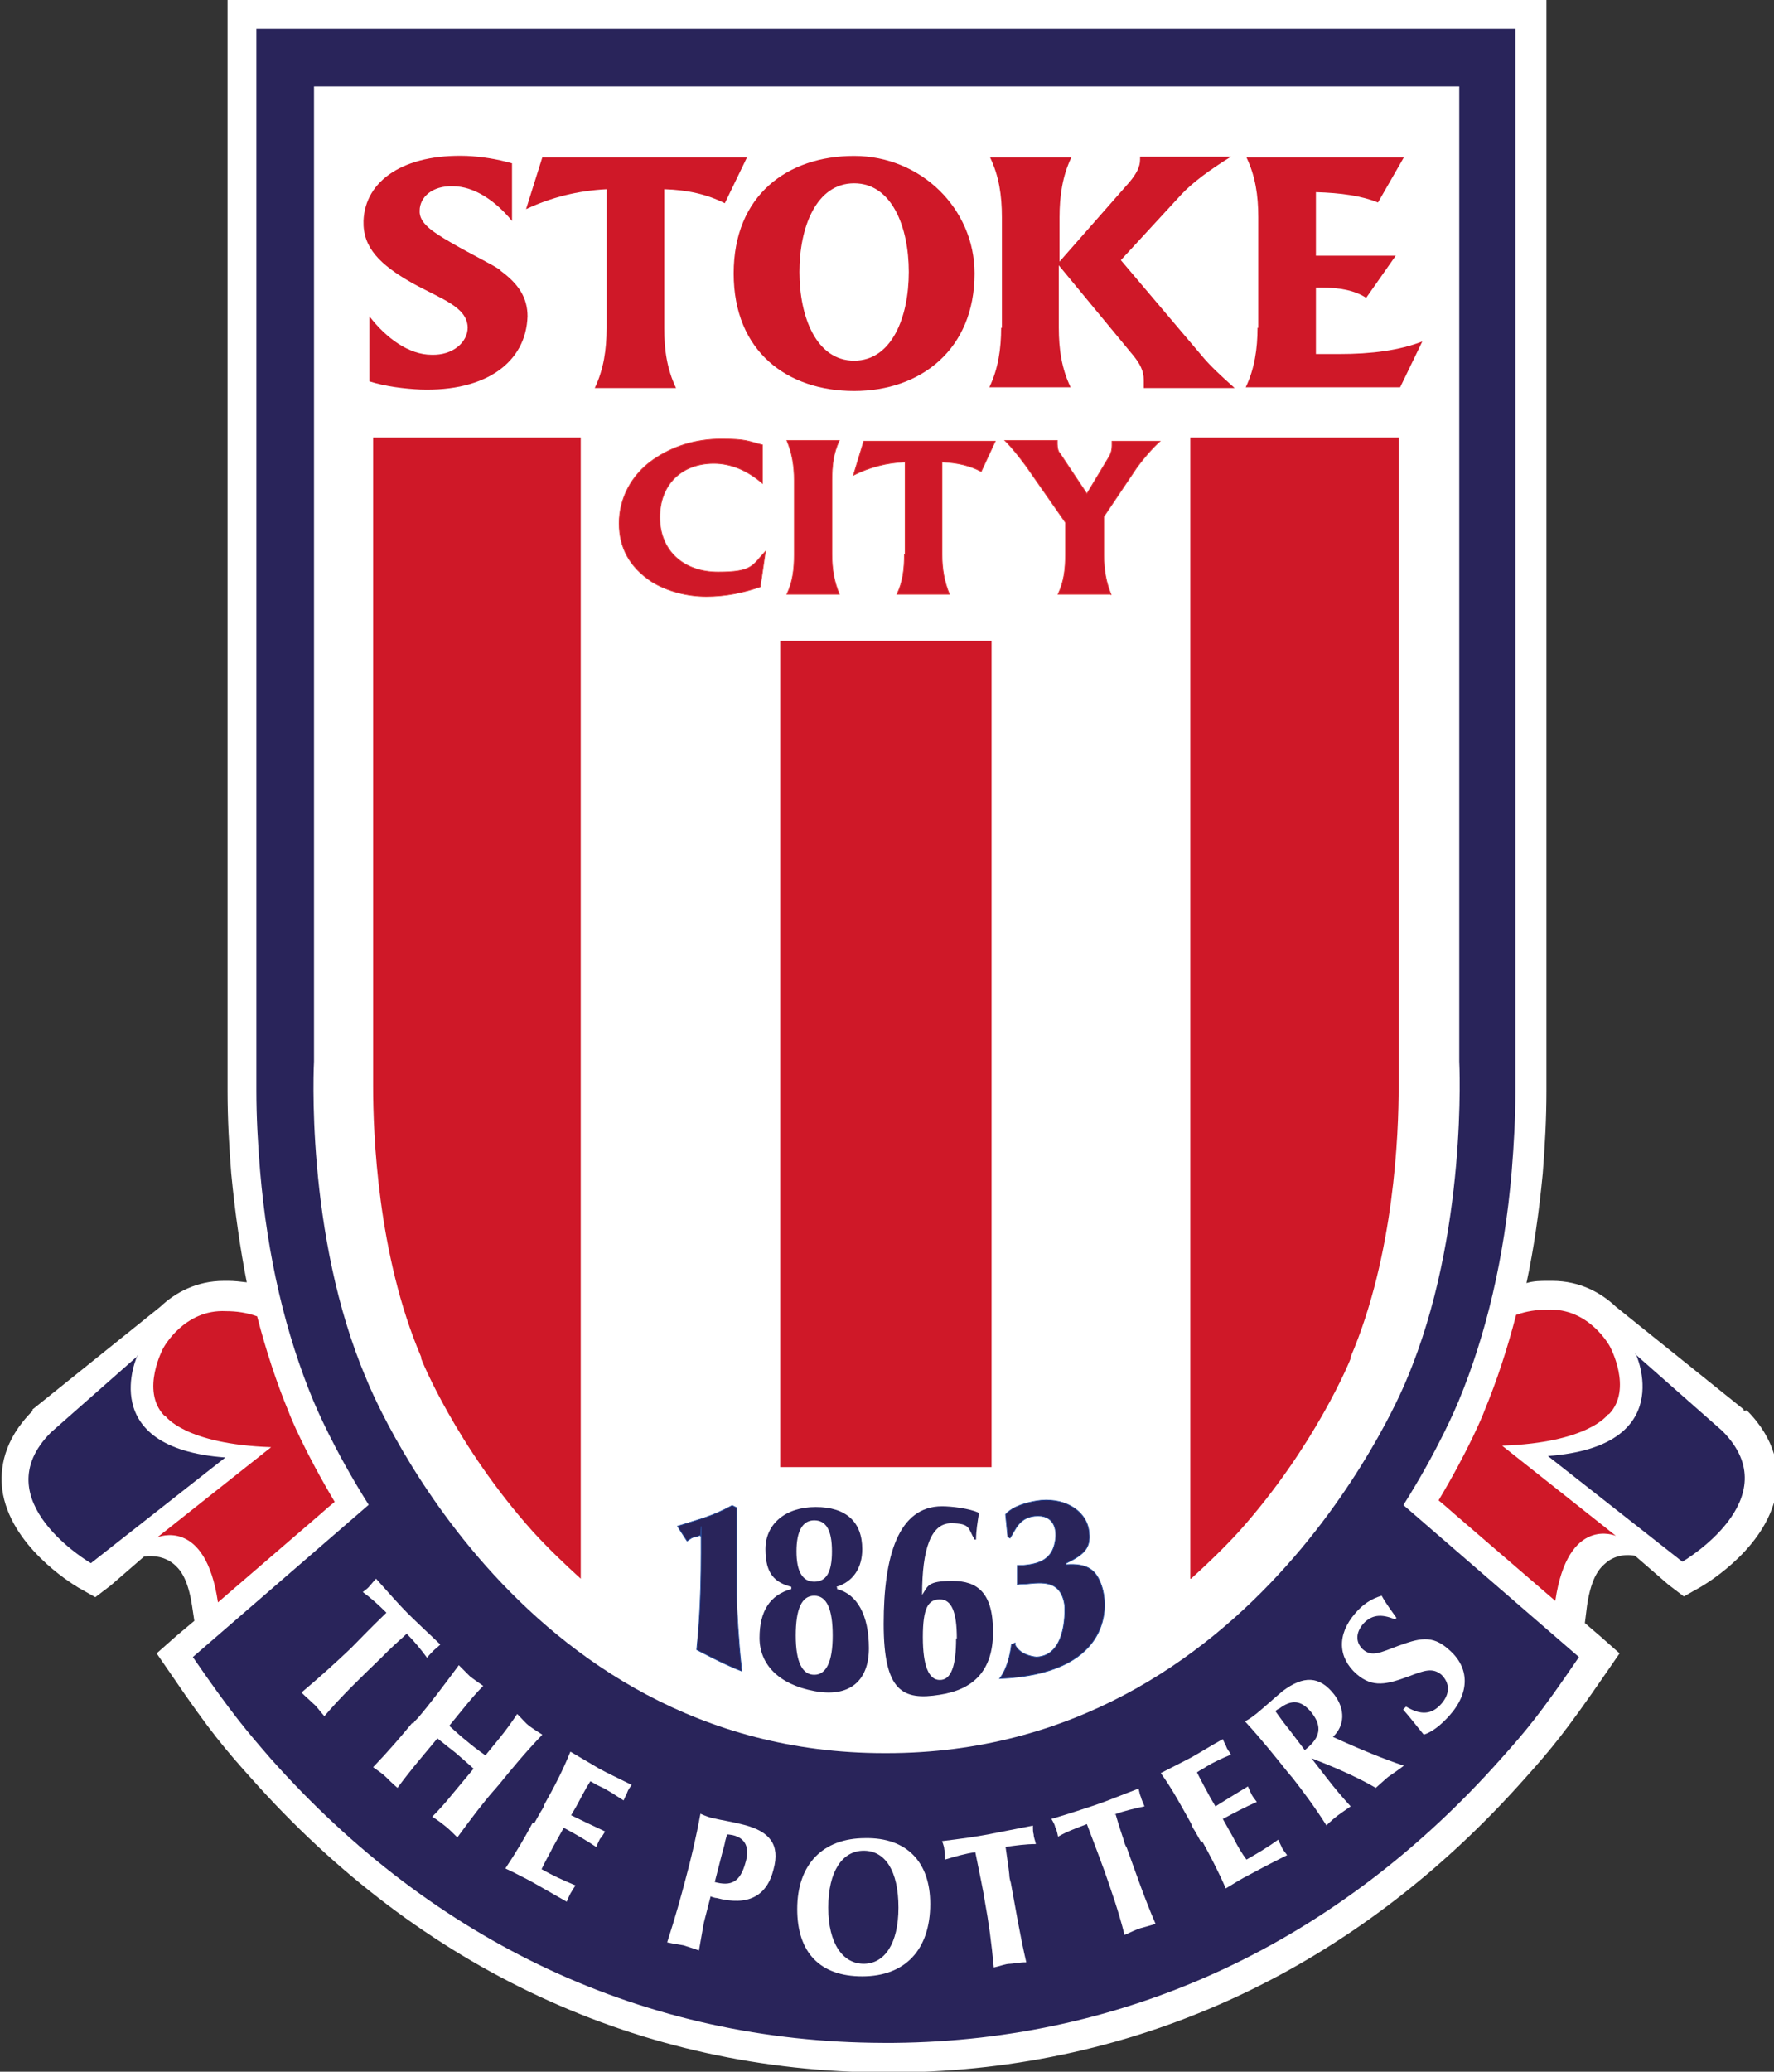
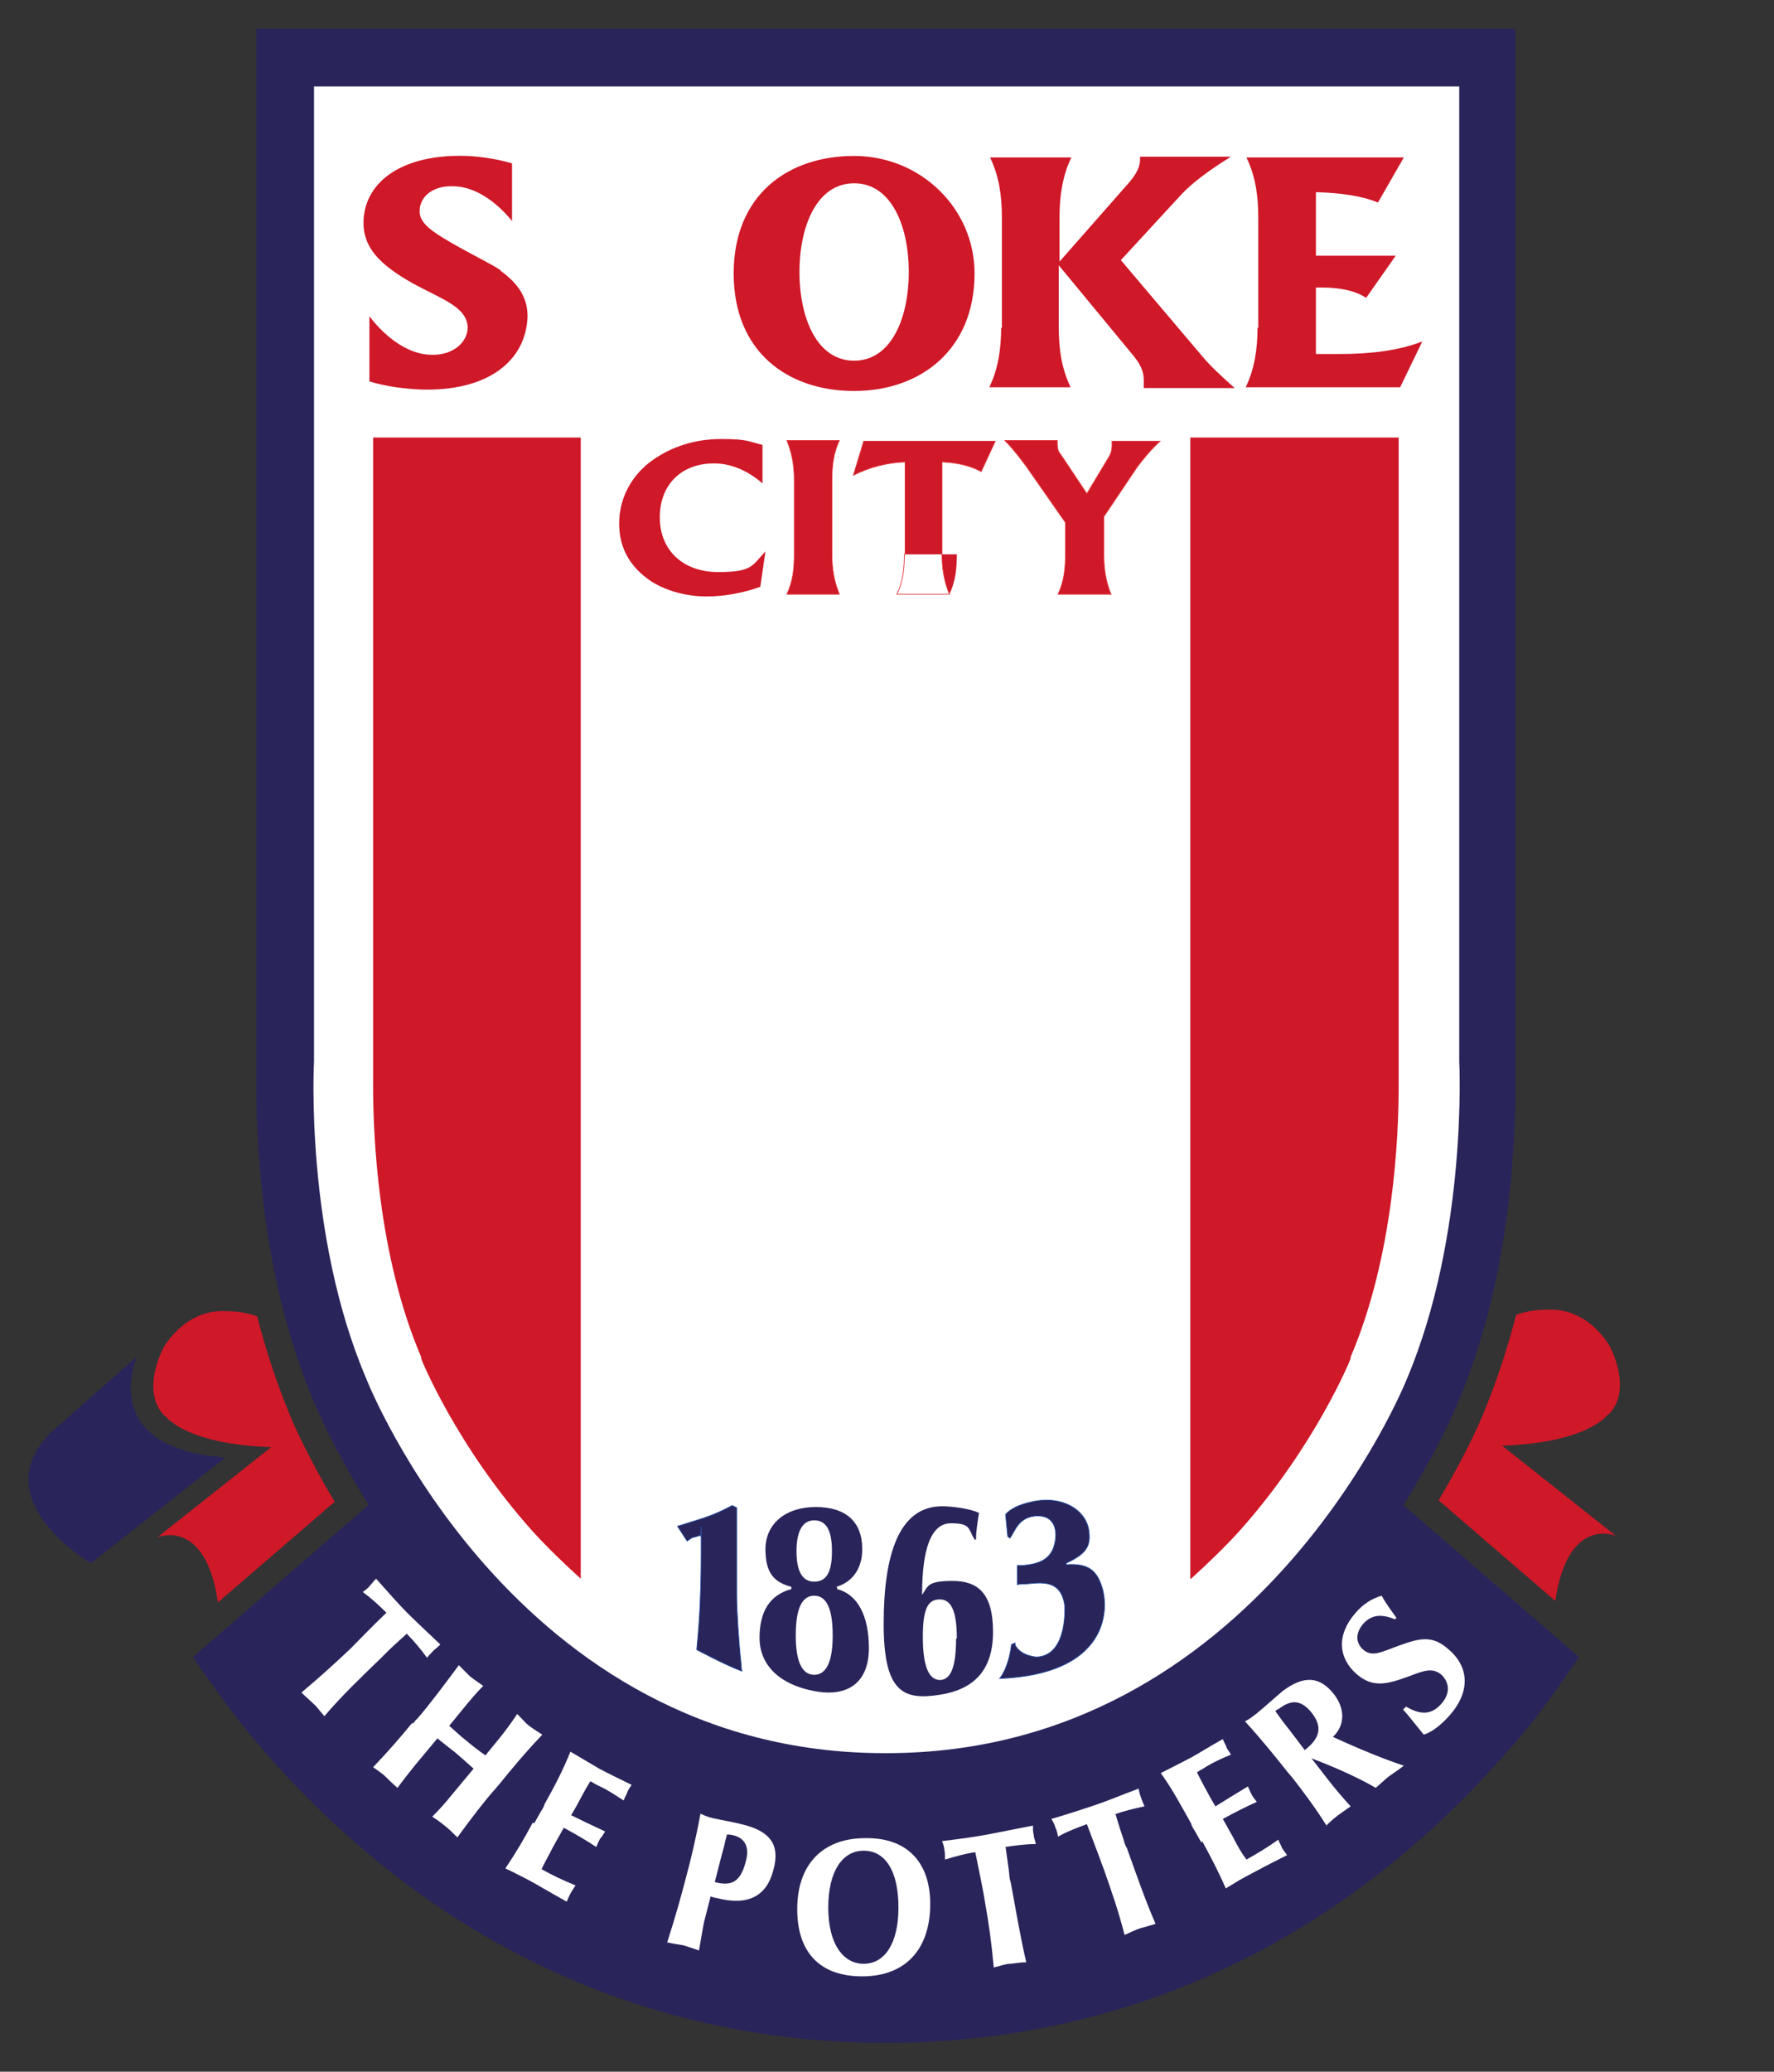
<svg xmlns="http://www.w3.org/2000/svg" id="Livello_1" version="1.1" viewBox="0 0 240.1 280.3">
  <rect x="0" y="0" width="240.1" height="280.3" fill="#333333" stroke="none" />
  <defs>
    <style>
      .st0 {
        stroke-width: .1px;
      }

      .st0, .st1 {
        stroke: #204698;
      }

      .st0, .st1, .st2 {
        fill: none;
      }

      .st1 {
        stroke-width: .1px;
      }

      .st3 {
        fill: #fff;
      }

      .st4 {
        fill: #29245a;
      }

      .st5 {
        fill: #cf1828;
      }

      .st2 {
        stroke: #e13a3e;
        stroke-width: .1px;
      }
    </style>
  </defs>
-   <path class="st3" d="M236,190.9h0c0,0,0-.2,0-.2l-17.3-13.9c-2-1.9-4.9-3.5-8.6-3.5s-.3,0-.4,0h-.2c-1,0-1.9,0-2.9.3,1-4.7,1.7-9.6,2.2-14.8.3-3.8.5-7.5.5-11.1v-.5c0-.3,0-.7,0-1,0-1.2,0-2.1,0-2.8V0H30.8v143.4c0,.8,0,1.6,0,2.8s0,.7,0,1.1v.4c0,3.6.2,7.4.5,11.1.5,5.2,1.2,10.1,2.1,14.7-.8-.1-1.7-.2-2.5-.2h-.2c-.1,0-.3,0-.4,0-3.7,0-6.6,1.6-8.6,3.5l-17.3,13.9h0c0,0,0,.2,0,.2-4,4-4.4,7.9-4.1,10.6,1,7.6,9.3,12.7,10.3,13.3l2.3,1.3,2.1-1.6,4.5-3.9c1.5-.2,2.9.1,4,1,.7.6,1.9,1.7,2.5,5.7l.3,2-2.5,2.1-2.6,2.3,2,2.9c5.3,7.8,7.4,10.2,10.8,14,23,25.9,52.7,39.7,85.8,39.8h1.5s0,0,0,0c32.8-.3,62.2-14,85.1-39.8,3.5-3.9,5.5-6.3,10.8-14l2-2.9-2.6-2.3-2.1-1.8.3-2.4c.6-4,1.8-5.1,2.5-5.7,1-.9,2.5-1.3,4-1l4.5,3.9,2.1,1.6,2.3-1.3c1-.6,9.3-5.6,10.3-13.3.3-2.6-.1-6.6-4.1-10.6" />
  <path class="st4" d="M189.9,203.7c4.8-7.6,7.2-13.4,7.5-14.1,3.7-8.9,6.2-19.3,7.2-31.1.3-3.7.5-7.3.5-10.8,0-.5,0-1,0-1.4,0-1,0-1.9,0-2.7V3.9H34.7v139.6c0,.8,0,1.7,0,2.7s0,.9,0,1.4c0,3.5.2,7.2.5,10.8,1,11.8,3.5,22.2,7.2,31.1.3.7,2.7,6.5,7.5,14.1l-23.8,20.6c5.3,7.7,7.3,10,10.5,13.7,22.3,25.1,50.9,38.4,82.9,38.5h1.5c31.7-.3,60.1-13.6,82.2-38.5,3.3-3.7,5.2-5.9,10.5-13.7l-23.8-20.6" />
  <path class="st3" d="M120,11.7H42.5v131.9s-1.3,23.4,7.1,43c0,0,19.8,50.6,70.1,50.6h.3c50.3,0,70.4-50.6,70.4-50.6,8.3-19.6,7.1-43,7.1-43V11.7h-77.5" />
  <path class="st4" d="M107.8,209.9c0-2.7.8-4.2,2.4-4.2s2.4,1.3,2.4,4.2-.8,4.1-2.4,4.1-2.4-1.4-2.4-4.1M113.2,214.7c2.3-.7,3.5-2.6,3.5-5.1,0-3.7-2.2-5.7-6.3-5.7s-6.8,2.3-6.8,5.7,1.3,4.5,3.5,5.1v.3c-2.9.8-4.3,3-4.3,6.6s2.6,6.3,7.4,7.2c4.7.9,7.4-1.3,7.4-5.8s-1.6-7.3-4.3-8v-.2ZM107.7,221.3c0-3.6.8-5.4,2.5-5.4s2.5,1.8,2.5,5.4-.9,5.3-2.5,5.3-2.5-1.7-2.5-5.3Z" />
  <path class="st4" d="M129.4,221.7c0,3.8-.7,5.6-2.2,5.6s-2.3-1.9-2.3-5.8.7-5.1,2.3-5.1,2.3,1.7,2.3,5.3M124.8,215.7h0c0-6.1,1.2-9.6,3.9-9.6s2.3.7,3.2,2.2h.2c0-1.2.2-2.3.4-3.6-1.2-.6-3.7-.9-5-.9-5.9,0-7.9,6.7-7.9,15.9s2.6,10.4,7.6,9.6c4.5-.7,7.2-3.2,7.2-8.5s-2.1-6.9-5.5-6.9-3.3.7-4.1,1.9Z" />
  <path class="st4" d="M137.4,222.6c.8,1.5,2.9,1.6,2.9,1.6,4.3-.2,3.8-7,3.8-7-.5-3.5-3.1-3.1-5.2-2.9-.4,0-.9,0-1.2.1v-2.6c.3,0,.5,0,.8,0,2.3-.2,3.9-.9,4.3-3.2.3-1.4,0-3.5-2.3-3.5-2.6,0-3.1,2-3.8,3l-.3-.2-.3-3c1.4-1.6,4.8-1.9,4.8-1.9,3.5-.3,6.3,1.6,6.5,4.4.2,2-.6,2.9-3.1,4.1v.2c3-.2,4.1.8,4.8,2.9,1.1,3.3.8,11.9-13.8,12.5,0,0,1.2-1.3,1.6-4.6l.5-.2" />
  <path class="st0" d="M137.4,222.6c.8,1.5,2.9,1.6,2.9,1.6,4.3-.2,3.8-7,3.8-7-.5-3.5-3.1-3.1-5.2-2.9-.4,0-.9,0-1.2.1v-2.6c.3,0,.5,0,.8,0,2.3-.2,3.9-.9,4.3-3.2.3-1.4,0-3.5-2.3-3.5-2.6,0-3.1,2-3.8,3l-.3-.2-.3-3c1.4-1.6,4.8-1.9,4.8-1.9,3.5-.3,6.3,1.6,6.5,4.4.2,2-.6,2.9-3.1,4.1v.2c3-.2,4.1.8,4.8,2.9,1.1,3.3.8,11.9-13.8,12.5,0,0,1.2-1.3,1.6-4.6l.5-.2Z" />
  <path class="st4" d="M100.4,226.1c-2.4-.9-6.1-2.9-6.1-2.9.2-2,.6-6.1.6-13.1s0-1.3-.1-2.4c-1.2.5-.7,0-1.8.8l-1.3-2c3.1-1,4.4-1.2,7.4-2.8l.6.3c0,6.3,0,9.7,0,11.8s.3,6.7.6,9.3c0,.5.1,1,.1,1" />
  <path class="st1" d="M100.4,226.1c-2.4-.9-6.1-2.9-6.1-2.9.2-2,.6-6.1.6-13.1s0-1.3-.1-2.4c-1.2.5-.7,0-1.8.8l-1.3-2c3.1-1,4.4-1.2,7.4-2.8l.6.3c0,6.3,0,9.7,0,11.8s.3,6.7.6,9.3c0,.5.1,1,.1,1Z" />
  <path class="st3" d="M96.7,254.8l1-3.9c.2-.7.3-1.1.4-1.5,0-.1.1-.5.3-1.2.4,0,.7.1.8.1,1.7.4,2.3,1.7,1.7,3.7-.7,2.6-1.9,3.3-4.3,2.6M96.2,256.6c.3.1.6.2.8.2,4.2,1.1,6.8-.2,7.7-3.9.9-3.3-.5-5.1-4-6-1.5-.4-2.9-.6-4.2-.9-.5-.1-1-.3-1.7-.6-.6,3.3-1.3,6.2-2,8.8-.6,2.3-1.4,5.2-2.5,8.6.9.2,1.6.3,2.2.4.6.2,1.3.4,2.1.7.4-2.2.6-3.5.7-3.9l.9-3.5Z" />
  <path class="st3" d="M112.1,258.1c0-4.9,1.9-7.7,4.8-7.7,2.9,0,4.7,2.7,4.7,7.7,0,4.9-1.9,7.6-4.7,7.6s-4.8-2.7-4.8-7.6M107.9,258.3c0,5.9,3.1,9.1,8.8,9.1,5.8,0,9.2-3.6,9.2-9.8,0-5.7-3.2-9-8.8-8.9-5.7,0-9.2,3.5-9.2,9.6Z" />
  <path class="st3" d="M136.1,249.9c.2,1.5.4,2.7.5,3.7,0,.4.1.8.2,1.1.7,3.8,1.3,7.4,2.1,10.8-1,0-1.8.2-2.2.2-.6,0-1.3.3-2.2.5-.3-3.3-.7-6.2-1.2-8.9-.2-1.4-.7-3.7-1.3-6.7-1.4.2-2.8.6-4.1,1,0-.5,0-1-.1-1.4,0-.2-.1-.6-.3-1.1,2.5-.3,4.6-.6,6.2-.9,1.5-.3,3.6-.7,6.1-1.2,0,.5,0,.9.1,1.2,0,.4.2.8.3,1.3-1.4,0-2.8.2-4.2.4" />
  <path class="st3" d="M151,245.5c.4,1.4.8,2.6,1.1,3.5.1.4.2.7.4,1,1.3,3.6,2.5,7.1,3.9,10.3-1,.3-1.7.5-2.1.6-.6.2-1.2.5-2.1.9-.8-3.2-1.8-6-2.7-8.6-.5-1.4-1.3-3.5-2.4-6.4-1.3.5-2.7,1-3.9,1.7-.1-.5-.2-1-.4-1.3,0-.2-.2-.6-.5-1.1,2.4-.7,4.5-1.4,6-1.9,1.5-.5,3.4-1.3,5.8-2.2.1.5.2.9.3,1.1.1.4.3.8.5,1.3-1.4.3-2.7.6-4.1,1.1" />
  <path class="st3" d="M162.6,249.3c-.3-.5-.6-1.1-.9-1.6-.2-.3-.4-.6-.5-1-1.3-2.3-2.5-4.6-4.1-6.8,2-1,3.3-1.7,4.1-2.1,1.1-.6,2.5-1.5,4.3-2.5.2.5.4.8.5,1.1.1.3.4.6.6,1-1.2.5-2.3,1-3.3,1.6-.4.3-.9.5-1.3.8.6,1.2,1.2,2.3,1.8,3.4l.7,1.2c1.1-.7,2.6-1.6,4.4-2.7.2.5.4.9.5,1.1.1.2.3.5.7,1-1.6.7-3.1,1.5-4.6,2.3l1.4,2.5c.6,1.2,1.2,2.2,1.8,3,1.4-.8,2.8-1.6,4.3-2.7.2.5.4.8.5,1.1.1.2.4.6.7,1-2.4,1.2-4.1,2.1-5.2,2.7-.8.4-1.8,1-3.1,1.8-1-2.3-2.1-4.4-3.2-6.4" />
  <path class="st3" d="M176.6,236.8l-2.2-2.9c-.5-.6-1.1-1.4-1.8-2.4.3-.2.4-.3.5-.3,1.7-1.3,3-1.2,4.4.5,1.5,1.9,1.2,3.4-.8,5,0,0,0,0,0,0M179.5,247c.6-.6,1.2-1.1,1.6-1.4.4-.3,1-.7,1.7-1.2-1.1-1.2-2.2-2.5-3.2-3.8l-2.1-2.7c4.2,1.6,7,3,8.7,4,.7-.6,1.2-1.1,1.7-1.5.4-.3,1.2-.8,2.1-1.5-2.7-.9-5.9-2.2-9.6-3.9,1.6-1.5,1.7-3.7.2-5.7-2-2.6-4.2-2.6-7-.5-1.3,1.1-2.5,2.2-3.6,3.1-.4.3-.9.7-1.5,1,2.3,2.5,4.2,4.9,5.8,6.9.2.2.4.5.6.7,1.4,1.8,3,3.9,4.7,6.6Z" />
  <path class="st3" d="M190,231.2l.3-.3c2,1.2,3.5,1.1,4.8-.4,1.2-1.4,1.1-2.8,0-3.9-1.2-1-2.3-.6-4.4.2-3,1.1-4.9,1.6-7.1-.3-2.5-2.2-2.7-5.3-.2-8.2,1-1.2,2.2-2,3.6-2.4.6,1.1,1.3,2,2,3l-.2.2c-1.9-.8-3.2-.6-4.3.6-1.1,1.3-1,2.6,0,3.5,1.2,1,2.3.4,4.7-.5,2.8-1,4.6-1.6,6.9.5,2.8,2.4,2.9,5.8,0,9-1.1,1.2-2.2,2.1-3.4,2.5-1-1.2-1.9-2.4-2.8-3.4" />
  <path class="st3" d="M55.1,221c-1.1,1-2,1.8-2.7,2.5-.3.3-.5.5-.8.8-2.8,2.7-5.4,5.2-7.7,7.9-.7-.8-1.1-1.4-1.5-1.7-.4-.4-1-.9-1.6-1.5,2.5-2.1,4.7-4.1,6.7-6,1-1,2.6-2.7,4.8-4.8-1-1-2.1-2-3.2-2.8.4-.3.8-.6,1-.9.2-.2.4-.5.8-.9,1.7,1.9,3.1,3.5,4.2,4.6,1.1,1.1,2.6,2.5,4.5,4.3-.4.4-.7.6-.9.8-.3.3-.6.6-.9,1-.8-1.1-1.7-2.2-2.7-3.2" />
  <path class="st3" d="M55.9,233.2c.2-.3.5-.6.7-.8,1.7-2,3.5-4.4,5.5-7.1.7.7,1.2,1.2,1.5,1.5.5.4,1.1.8,1.8,1.3-1,1-1.9,2.1-2.8,3.2l-1.8,2.2c1.1,1,1.9,1.7,2.3,2,.7.6,1.6,1.3,2.6,2l1.8-2.2c.9-1.1,1.7-2.2,2.5-3.4.7.7,1.2,1.3,1.6,1.6.4.3,1,.7,1.8,1.2-2.3,2.4-4.2,4.7-5.9,6.8-.2.2-.4.5-.7.8-1.4,1.6-3,3.7-4.9,6.3-.6-.6-1.1-1.1-1.6-1.5-.5-.4-1-.8-1.8-1.3.9-.9,1.8-1.9,2.6-2.9l3-3.6c-1-.9-1.8-1.6-2.5-2.2-.5-.4-1.3-1-2.4-1.9l-3,3.6c-.8,1-1.6,2-2.4,3.1-.7-.6-1.2-1.1-1.6-1.5-.4-.4-1-.8-1.7-1.3,2.2-2.3,3.9-4.3,5.3-6" />
  <path class="st3" d="M72.3,246.7c.3-.5.6-1.1.9-1.6.2-.3.4-.6.5-1,1.3-2.3,2.5-4.6,3.5-7.1,1.9,1.1,3.2,1.9,3.9,2.3,1.1.6,2.6,1.3,4.4,2.2-.3.4-.5.7-.6,1-.1.3-.3.6-.5,1.1-1.1-.7-2.1-1.4-3.2-1.9-.5-.2-.9-.5-1.3-.7-.7,1.1-1.3,2.3-1.9,3.4l-.7,1.2c1.2.6,2.7,1.3,4.6,2.2-.3.5-.5.8-.7,1-.1.2-.3.6-.5,1.1-1.5-1-2.9-1.8-4.4-2.6l-1.4,2.5c-.6,1.2-1.2,2.2-1.6,3.1,1.4.8,2.9,1.5,4.6,2.2-.3.4-.5.8-.7,1.1-.1.2-.3.6-.5,1.1-2.3-1.3-4-2.3-5.1-2.9-.8-.4-1.9-1-3.2-1.6,1.4-2.1,2.6-4.1,3.7-6.2" />
-   <path class="st5" d="M82.1,44.4v-18.8c-3.9.2-7.5,1.1-10.9,2.7l2.2-7h27.7l-3,6.2c-2.4-1.2-5-1.8-8.2-1.9v18.8c0,3,.4,5.6,1.6,8.1h-11c1.2-2.5,1.6-5.2,1.6-8.1" />
  <path class="st5" d="M135.6,44.4v-15c0-3-.4-5.6-1.6-8.1h11c-1.2,2.5-1.6,5.2-1.6,8.1v6l9.5-10.8c.9-1.1,1.4-2,1.4-3s0-.2,0-.4h12.3c-2.9,1.8-5.2,3.5-6.7,5.1l-8.2,8.9,11.1,13.1c1,1.2,2.5,2.6,4.3,4.2h-12.3c0-.4,0-.7,0-1.1,0-1.2-.5-2.2-1.5-3.4l-10-12.1v8.4c0,3,.4,5.6,1.6,8.1h-11c1.2-2.5,1.6-5.2,1.6-8.1" />
  <path class="st5" d="M170.3,44.4v-15c0-3-.4-5.6-1.6-8.1h21.3l-3.5,6.1c-2.2-.9-5-1.3-8.4-1.4v8.6h10.8l-4,5.7c-1.5-1-3.6-1.4-6.1-1.4h-.7v9c1,0,2.1,0,3.1,0,4.5,0,8.2-.5,11.3-1.7l-3,6.2h-20.9c1.2-2.5,1.6-5.2,1.6-8.1" />
  <path class="st5" d="M96.6,62.7c-4.3,0-7.3,2.8-7.3,7.3s3.2,7.4,7.9,7.4,4.6-.9,6.4-2.8l-.7,4.8c-2.3.8-4.7,1.3-7.3,1.3s-5.3-.7-7.4-2c-3-2-4.4-4.6-4.4-7.9s1.6-6.5,4.6-8.6c2.6-1.8,5.7-2.8,9.2-2.8s3.6.3,5.6.8v5.2c-2.1-1.8-4.3-2.7-6.6-2.7" />
-   <path class="st2" d="M96.6,62.7c-4.3,0-7.3,2.8-7.3,7.3s3.2,7.4,7.9,7.4,4.6-.9,6.4-2.8l-.7,4.8c-2.3.8-4.7,1.3-7.3,1.3s-5.3-.7-7.4-2c-3-2-4.4-4.6-4.4-7.9s1.6-6.5,4.6-8.6c2.6-1.8,5.7-2.8,9.2-2.8s3.6.3,5.6.8v5.2c-2.1-1.8-4.3-2.7-6.6-2.7Z" />
  <path class="st5" d="M107.5,75v-10c0-2-.3-3.7-1-5.4h7.1c-.8,1.7-1,3.4-1,5.4v10c0,2,.3,3.7,1,5.4h-7.1c.8-1.7,1-3.4,1-5.4" />
  <path class="st2" d="M107.5,75v-10c0-2-.3-3.7-1-5.4h7.1c-.8,1.7-1,3.4-1,5.4v10c0,2,.3,3.7,1,5.4h-7.1c.8-1.7,1-3.4,1-5.4Z" />
-   <path class="st5" d="M122.5,75v-12.5c-2.5.1-4.8.7-7,1.8l1.4-4.6h17.8l-1.9,4.1c-1.5-.8-3.2-1.2-5.3-1.3v12.5c0,2,.3,3.7,1,5.4h-7.1c.8-1.7,1-3.4,1-5.4" />
+   <path class="st5" d="M122.5,75v-12.5c-2.5.1-4.8.7-7,1.8l1.4-4.6h17.8l-1.9,4.1c-1.5-.8-3.2-1.2-5.3-1.3v12.5c0,2,.3,3.7,1,5.4c.8-1.7,1-3.4,1-5.4" />
  <path class="st2" d="M122.5,75v-12.5c-2.5.1-4.8.7-7,1.8l1.4-4.6h17.8l-1.9,4.1c-1.5-.8-3.2-1.2-5.3-1.3v12.5c0,2,.3,3.7,1,5.4h-7.1c.8-1.7,1-3.4,1-5.4Z" />
  <path class="st5" d="M150.3,80.4h-7.1c.8-1.7,1-3.4,1-5.4v-4.3l-5.3-7.6c-.9-1.2-1.8-2.4-2.9-3.5h7.1c0,.2,0,.3,0,.5,0,.5.1,1,.4,1.3l3.6,5.4,3-5c.3-.5.4-1,.4-1.5s0-.4,0-.6h6.5c-1.2,1.1-2.2,2.3-3.1,3.5l-4.5,6.7v5.2c0,2,.3,3.7,1,5.4" />
  <path class="st2" d="M150.3,80.4h-7.1c.8-1.7,1-3.4,1-5.4v-4.3l-5.3-7.6c-.9-1.2-1.8-2.4-2.9-3.5h7.1c0,.2,0,.3,0,.5,0,.5.1,1,.4,1.3l3.6,5.4,3-5c.3-.5.4-1,.4-1.5s0-.4,0-.6h6.5c-1.2,1.1-2.2,2.3-3.1,3.5l-4.5,6.7v5.2c0,2,.3,3.7,1,5.4Z" />
  <path class="st5" d="M131.9,37c0,10.3-7.3,15.9-16.3,15.9s-16.3-5.3-16.3-15.9,7.3-15.9,16.3-15.9,16.3,7.1,16.3,15.9M115.6,24.8c-5.1,0-7.4,5.9-7.4,12s2.3,12,7.4,12,7.4-5.9,7.4-12-2.3-12-7.4-12Z" />
  <path class="st5" d="M67.8,36.6c-1.1-.8-3.7-2-6.8-3.8-2.4-1.4-4.3-2.6-4.2-4.3,0-1.8,1.7-3.4,4.5-3.3,2.9,0,5.8,2,8,4.7v-7.8c-2.1-.6-4.1-.9-6.1-1-8.5-.3-13.8,3.3-14,8.8-.1,3.6,2.2,5.9,6.6,8.4,4,2.2,7.4,3.2,7.5,6,0,2-2,3.8-4.9,3.7-3,0-6.1-2.2-8.4-5.2v8.8c2.2.7,4.8,1,6.9,1.1,8.9.3,14.3-3.7,14.5-9.9,0-2.5-1.2-4.4-3.7-6.2" />
  <path class="st5" d="M217.8,191.3c3.2-3.4.1-9.1.1-9.1,0,0-2.8-5.3-8.5-5-1.4,0-2.8.2-4.2.7-1.2,4.6-2.6,8.9-4.3,13h0c-.2.6-2.2,5.4-6.2,12.1.5.4,1.2,1,2.1,1.8l13.7,11.8c1.7-11.6,8.2-8.8,8.2-8.8l-15.4-12.2c11.7-.4,14.3-4.2,14.3-4.2" />
-   <path class="st4" d="M221.4,183.2s5.8,12.5-11.9,13.8l18.2,14.3s14.6-8.5,5.4-17.7l-11.8-10.4" />
  <path class="st5" d="M22.2,191.5c-3.2-3.4-.1-9.1-.1-9.1,0,0,2.8-5.3,8.5-5,1.4,0,2.8.2,4.2.7,1.2,4.6,2.6,8.9,4.3,13h0c.2.6,2.2,5.4,6.2,12.1-.5.4-1.2,1-2.1,1.8l-13.7,11.8c-1.7-11.6-8.2-8.8-8.2-8.8l15.4-12.2c-11.7-.4-14.3-4.2-14.3-4.2" />
  <path class="st4" d="M18.6,183.4s-5.8,12.5,11.9,13.8l-18.2,14.3s-14.6-8.5-5.4-17.7l11.8-10.4" />
-   <rect class="st5" x="105.6" y="86.7" width="28.6" height="111.8" />
  <path class="st5" d="M161.2,213.6c2.2-2,4.4-4.1,6.5-6.4,10.3-11.5,15.1-23.3,15.1-23.4h0c0-.1,0-.2,0-.2,5.9-13.8,6.5-30.2,6.5-36.6s0-2.8,0-2.9v-.2s0-24.2,0-84.7h-28.2s0,154.4,0,154.4" />
  <path class="st5" d="M78.6,213.6c-2.2-2-4.4-4.1-6.5-6.4-10.3-11.5-15.1-23.3-15.1-23.4h0c0-.1,0-.2,0-.2-5.9-13.8-6.5-30.2-6.5-36.6s0-2.8,0-2.9v-.2s0-24.2,0-84.7h28.1s0,154.4,0,154.4" />
</svg>